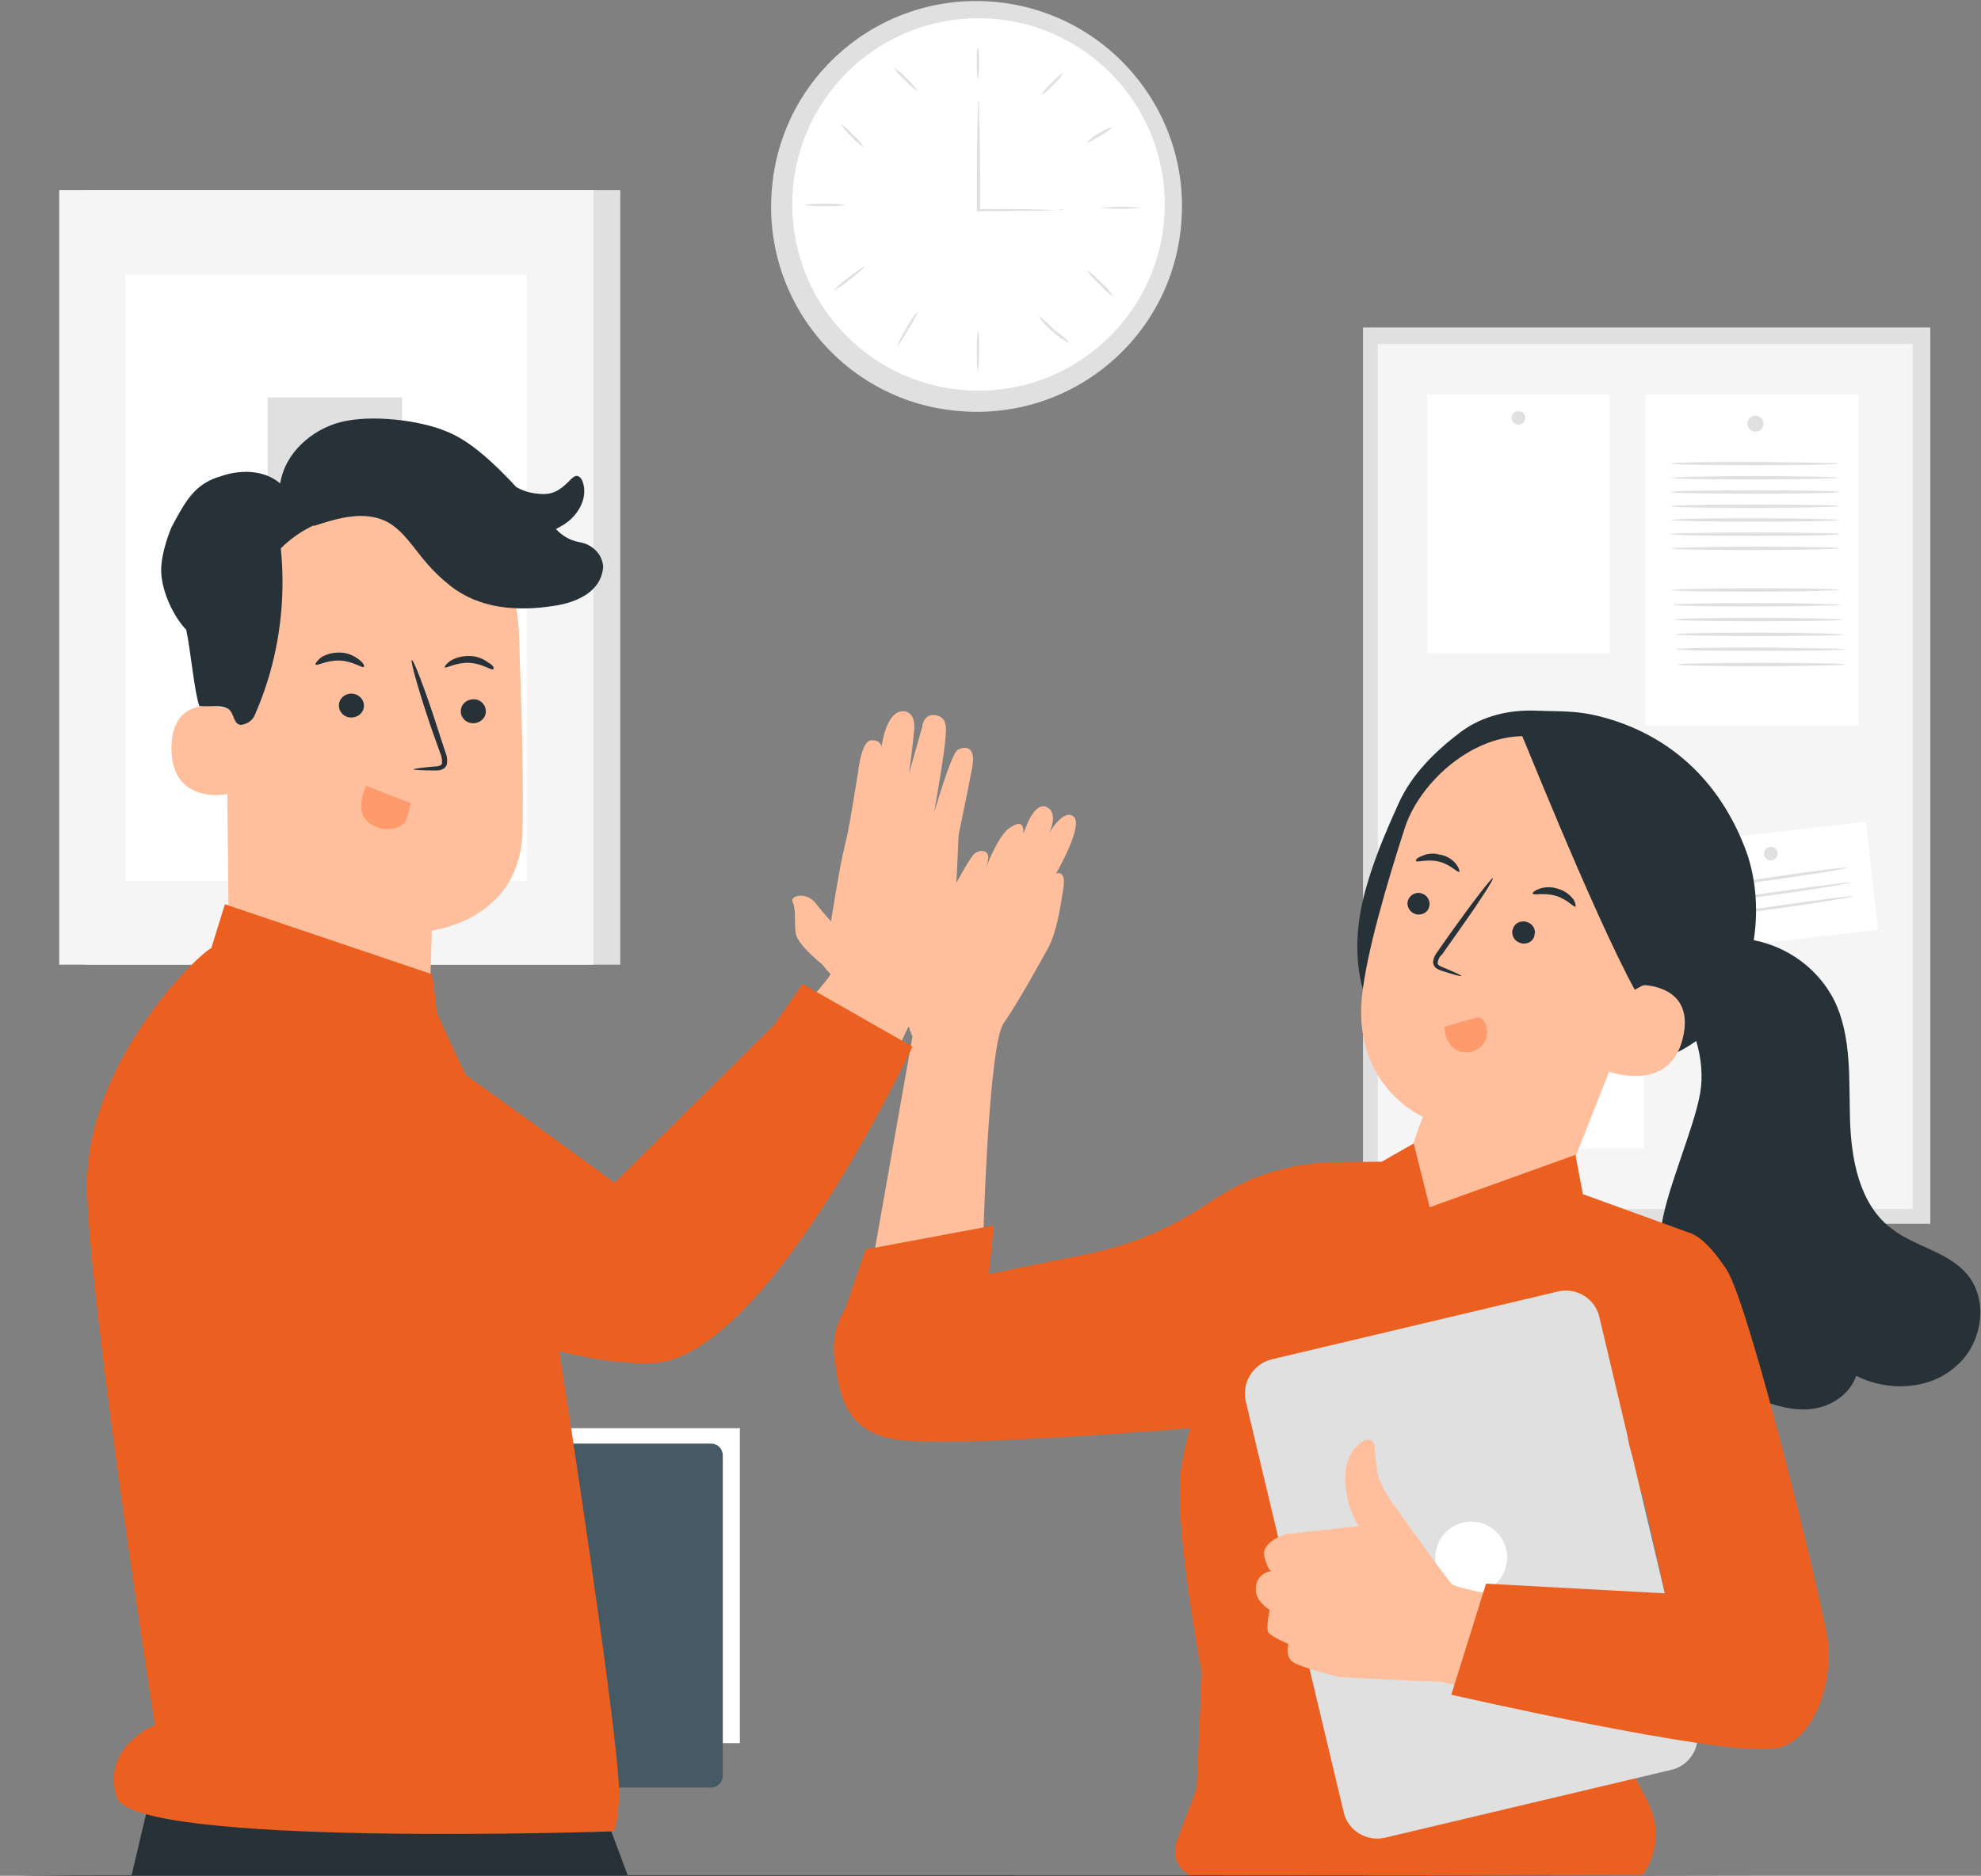
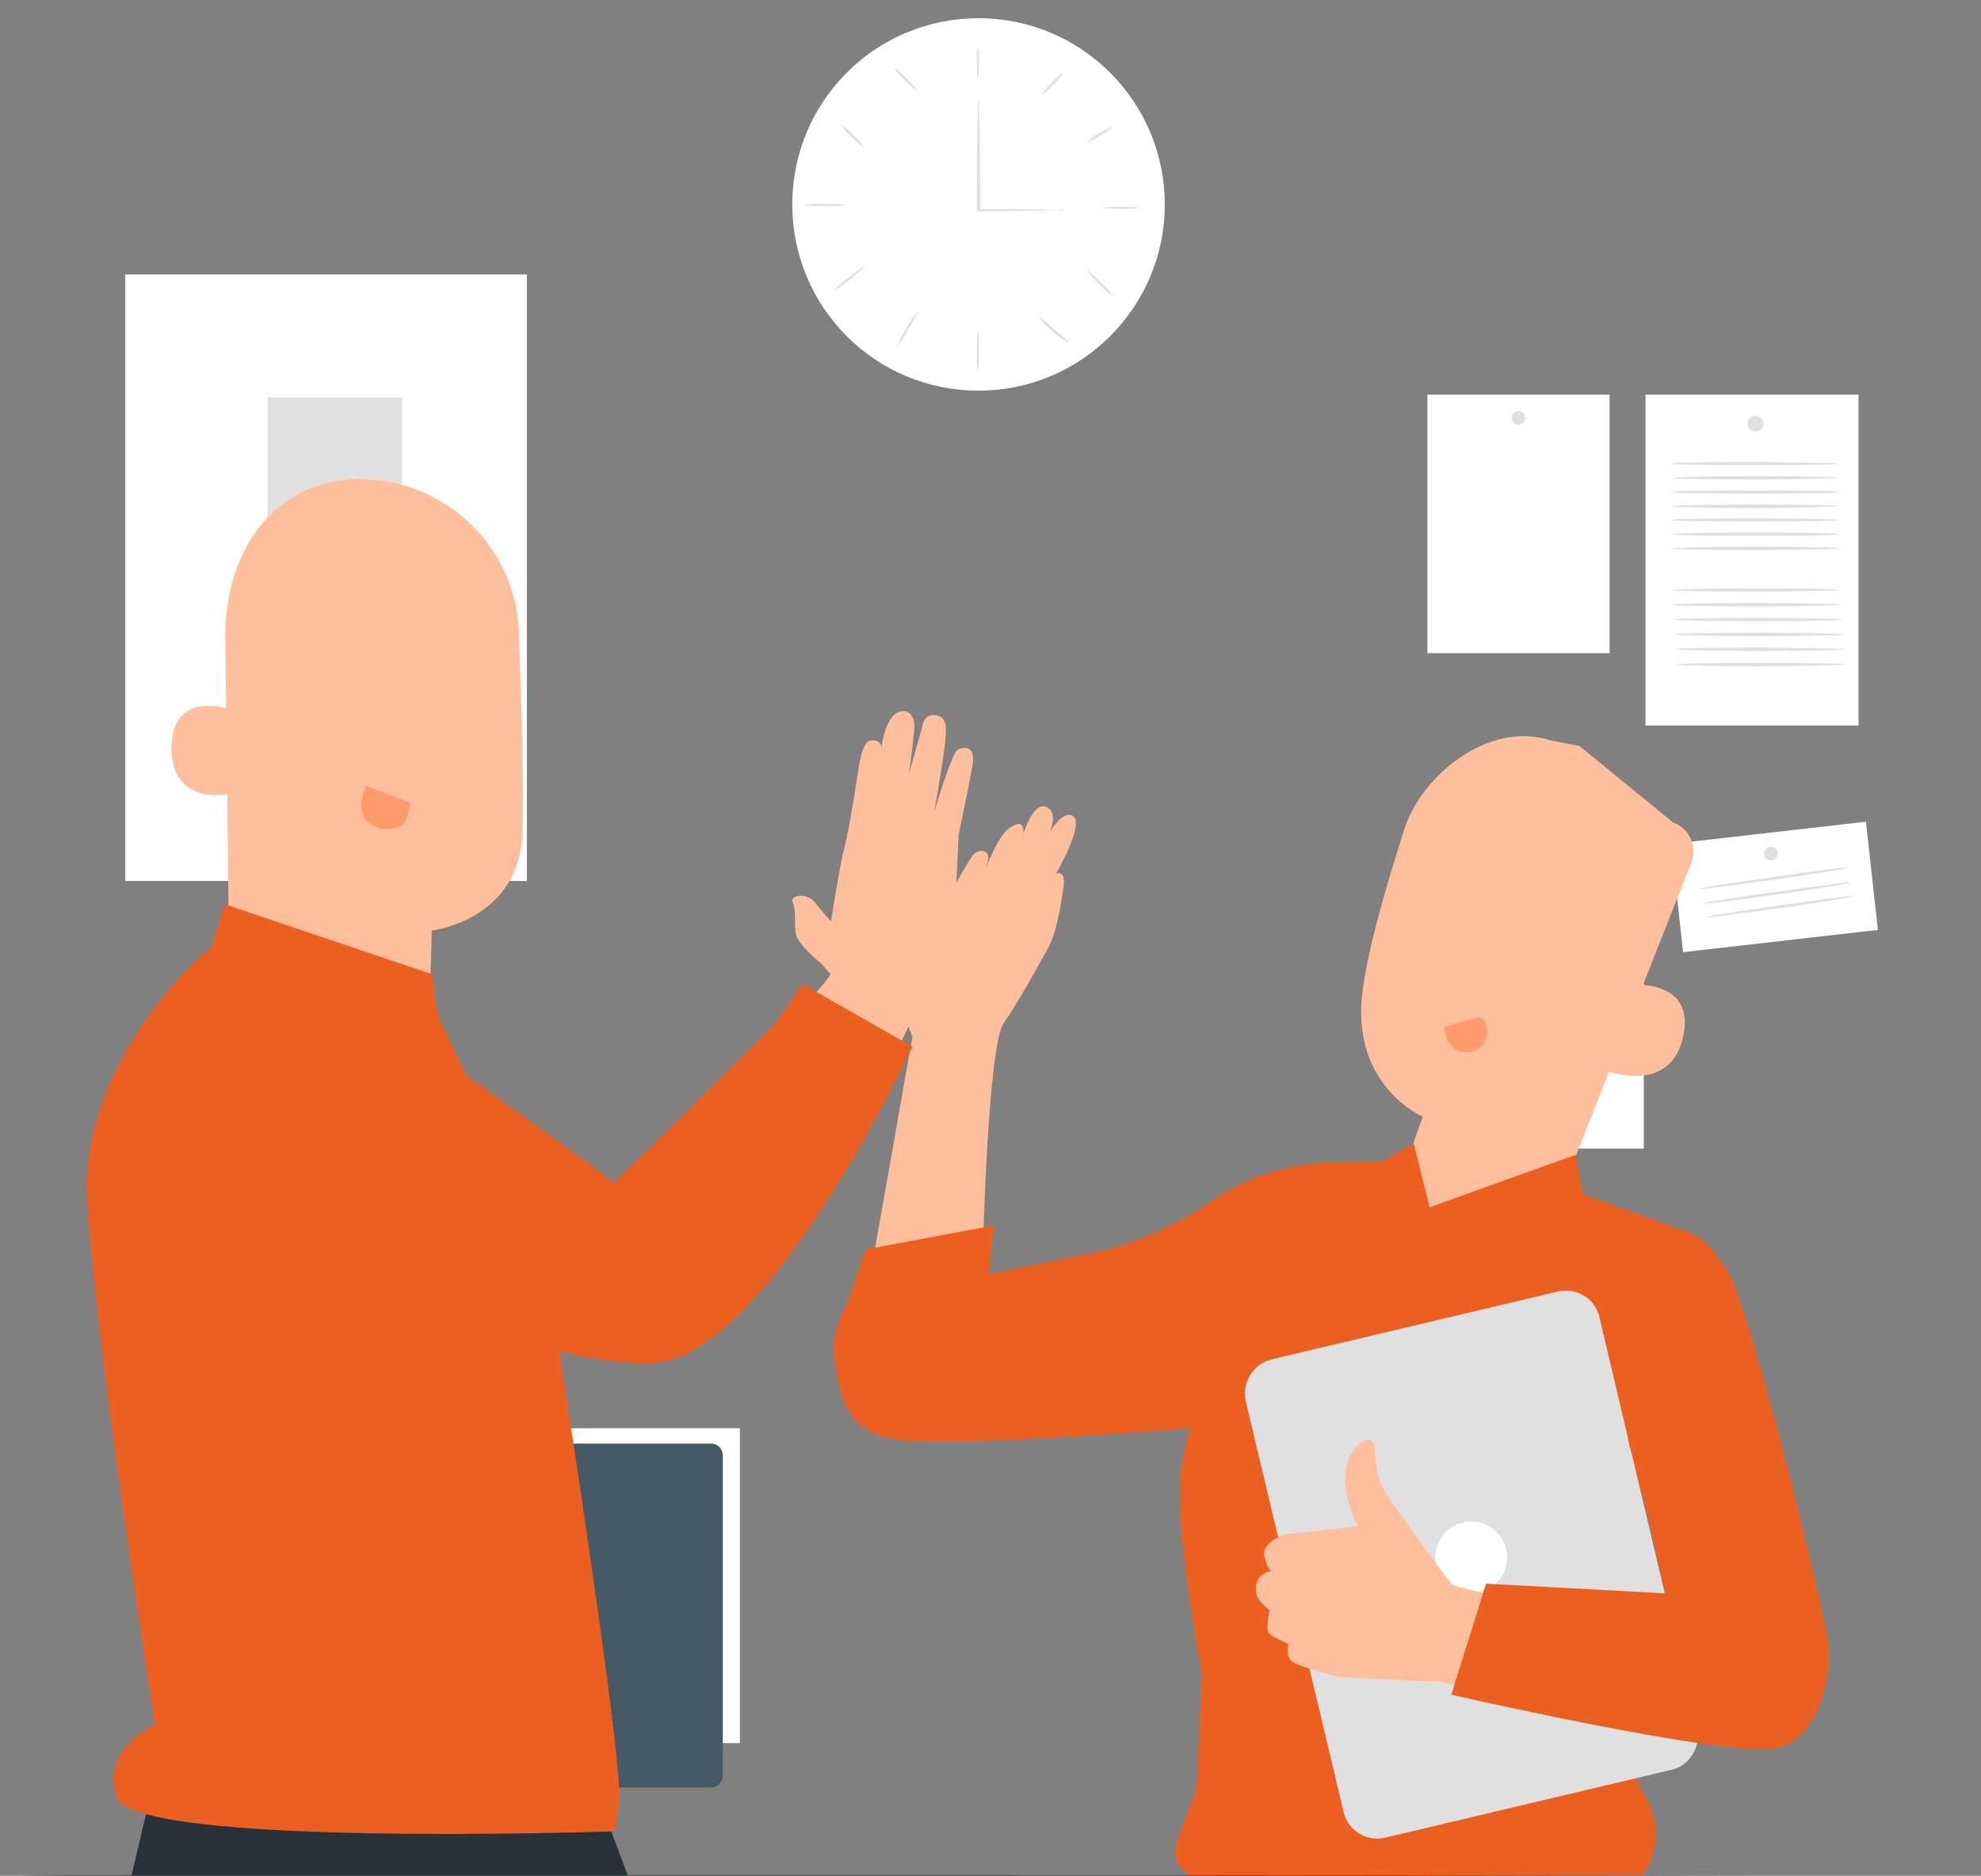
<svg xmlns="http://www.w3.org/2000/svg" version="1.1" id="Layer_1" x="0px" y="0px" viewBox="0 0 347.8 329.4" style="enable-background:new 0 0 347.8 329.4;" xml:space="preserve">
  <rect x="0" y="0" width="347.8" height="329.4" fill="#808080" stroke="none" />
  <style type="text/css">
	.st0{fill:#E0E0E0;}
	.st1{fill:#F5F5F5;}
	.st2{fill:#FFFFFF;}
	.st3{fill:#263238;}
	.st4{fill:#FFBF9D;}
	.st5{fill:#EB6020;}
	.st6{fill:#455A64;}
	.st7{fill:#FF9A6C;}
</style>
  <g id="Layer_x0020_1">
    <g id="_1797118696304">
-       <path class="st0" d="M174.3,0.3c-19.9-1.6-37.3,13.2-38.8,33.1c-1.6,19.9,13.2,37.3,33.1,38.8c19.9,1.6,37.3-13.2,38.8-33.1    C209,19.3,194.2,1.9,174.3,0.3z M239.3,214.9h99.6V57.5h-99.6V214.9z M15.1,169.4h93.8v-136H15.1V169.4z" />
-       <path class="st1" d="M241.9,212.3h93.9V60.4h-93.9V212.3z M10.4,169.4h93.8v-136H10.4V169.4z" />
      <path class="st2" d="M204.5,35.9c0-18-14.6-32.7-32.7-32.7s-32.7,14.6-32.7,32.7s14.6,32.7,32.7,32.7S204.5,53.9,204.5,35.9z     M22,154.7h70.5V48.2H22V154.7z M250.6,114.7h32V69.3h-32V114.7z M251.2,201.7h37.4v-58.1h-37.4V201.7z M295.5,167.2l34.2-3.9    l-2.1-19l-34.2,3.9L295.5,167.2z M288.9,127.4h37.4V69.3h-37.4L288.9,127.4L288.9,127.4z" />
      <rect x="47" y="69.8" class="st0" width="23.6" height="67" />
      <path class="st0" d="M324.4,152.4c0,0.1-5.8,1.1-13,2.1c-7.2,1-13,1.7-13,1.6c0-0.2,5.8-1.1,13-2.1    C318.5,152.9,324.3,152.2,324.4,152.4z M186.7,36.8c-0.3,0.1-0.7,0.1-1,0.1c0,0-0.1,0-0.1,0l-3.2,0.1c-2.7,0-6.5,0.1-10.7,0.1    h-0.2v-2.3c0-4.8,0-9.1,0.1-12.2c0-1.5,0.1-2.7,0.1-3.7c0-0.1,0-0.1,0-0.2c0-0.4,0-0.8,0.1-1.2c0.1,0.4,0.1,0.8,0.1,1.2    c0,0.1,0,0.1,0,0.2c0,0.9,0,2.2,0.1,3.7c0,3.1,0.1,7.4,0.1,12.2v2.1l-0.2-0.2c4.3,0,8,0,10.7,0.1l3.2,0.1c0.1,0,0.1,0,0.2,0    C186,36.7,186.4,36.7,186.7,36.8z M309.6,74.4C309.6,74.4,309.6,74.4,309.6,74.4c0,0.8-0.6,1.4-1.4,1.4c-0.8,0-1.4-0.6-1.4-1.4    c0-0.8,0.6-1.4,1.4-1.4c0,0,0,0,0,0C309,73,309.6,73.6,309.6,74.4L309.6,74.4L309.6,74.4z M312.1,149.9c0-0.7-0.5-1.2-1.2-1.2    s-1.2,0.5-1.2,1.2c0,0.7,0.5,1.2,1.2,1.2S312.1,150.5,312.1,149.9z M325.4,157.4c0,0.1-5.8,1.1-13,2.1s-13,1.7-13,1.6    c0-0.2,5.8-1.1,13-2.1S325.3,157.2,325.4,157.4z M324.9,155c0,0.1-5.8,1.1-13,2.1s-13,1.7-13,1.6c0-0.2,5.8-1.1,13-2.1    S324.9,154.8,324.9,155z M324.1,116.7c0,0.1-6.6,0.3-14.8,0.3c-8.2,0-14.8-0.1-14.8-0.3s6.6-0.3,14.8-0.3S324.1,116.5,324.1,116.7    z M323.9,114c0,0.2-6.6,0.3-14.8,0.3c-8.2,0-14.8-0.1-14.8-0.3s6.6-0.3,14.8-0.3C317.3,113.8,323.9,113.9,323.9,114z M323.7,111.4    c0,0.2-6.6,0.3-14.8,0.3c-8.2,0-14.8-0.1-14.8-0.3s6.6-0.3,14.8-0.3S323.7,111.3,323.7,111.4z M323.5,108.8    c0,0.2-6.6,0.3-14.8,0.3s-14.8-0.1-14.8-0.3s6.6-0.3,14.8-0.3C316.8,108.5,323.5,108.7,323.5,108.8z M323.3,106.2    c0,0.1-6.6,0.3-14.8,0.3s-14.8-0.1-14.8-0.3s6.6-0.3,14.8-0.3C316.6,105.9,323.3,106.1,323.3,106.2z M323,103.6    c0,0.1-6.6,0.3-14.8,0.3s-14.8-0.1-14.8-0.3c0-0.1,6.6-0.3,14.8-0.3C316.4,103.3,323,103.4,323,103.6z M323,96.3    c0,0.1-6.6,0.3-14.8,0.3s-14.8-0.1-14.8-0.3c0-0.1,6.6-0.3,14.8-0.3C316.4,96,323,96.1,323,96.3z M323,93.8    c0,0.2-6.6,0.3-14.8,0.3s-14.8-0.1-14.8-0.3s6.6-0.3,14.8-0.3C316.4,93.5,323,93.6,323,93.8z M323,91.3c0,0.2-6.6,0.3-14.8,0.3    s-14.8-0.1-14.8-0.3S300,91,308.2,91C316.4,91,323,91.2,323,91.3z M323,88.9c0,0.1-6.6,0.3-14.8,0.3s-14.8-0.1-14.8-0.3    s6.6-0.3,14.8-0.3C316.4,88.6,323,88.7,323,88.9z M323,86.4c0,0.2-6.6,0.3-14.8,0.3s-14.8-0.1-14.8-0.3s6.6-0.3,14.8-0.3    C316.4,86.1,323,86.2,323,86.4z M323,83.9c0,0.1-6.6,0.3-14.8,0.3s-14.8-0.1-14.8-0.3c0-0.1,6.6-0.3,14.8-0.3    C316.4,83.6,323,83.8,323,83.9z M323,81.4c0,0.2-6.6,0.3-14.8,0.3s-14.8-0.1-14.8-0.3s6.6-0.3,14.8-0.3    C316.4,81.2,323,81.3,323,81.4z M267.8,73.4c0,0.6-0.5,1.2-1.2,1.2c-0.6,0-1.2-0.5-1.2-1.2s0.5-1.2,1.2-1.2c0,0,0,0,0,0    C267.3,72.2,267.8,72.7,267.8,73.4C267.8,73.4,267.8,73.4,267.8,73.4z M151.7,25.9c-0.8-0.5-1.6-1.2-2.2-1.9    c-0.7-0.6-1.4-1.4-1.9-2.2c0.8,0.5,1.6,1.2,2.2,1.9C150.5,24.3,151.2,25.1,151.7,25.9C151.7,25.9,151.7,25.9,151.7,25.9z     M161.1,16c-0.8-0.5-1.5-1.1-2.2-1.9c-0.7-0.6-1.4-1.3-1.9-2.2c0.8,0.5,1.5,1.1,2.2,1.9C159.9,14.4,160.6,15.2,161.1,16L161.1,16    L161.1,16z M148.4,36c-0.9,0.2-1.8,0.2-2.7,0.2c-0.3,0-0.6,0-0.9,0c-0.3,0-0.6,0-0.9,0c-0.9,0-1.8-0.1-2.7-0.2    c0.9-0.2,1.8-0.2,2.7-0.2c0.3,0,0.6,0,0.9,0c0.3,0,0.6,0,0.9,0C146.6,35.8,147.5,35.8,148.4,36L148.4,36z M161.2,54.7    c-0.5,1.1-1.1,2.2-1.8,3.2c-0.6,1.1-1.2,2.1-1.9,3.1c0.4-1.2,0.9-2.3,1.6-3.3C159.6,56.6,160.3,55.6,161.2,54.7L161.2,54.7    L161.2,54.7z M152,46.6c-0.8,0.9-1.7,1.7-2.7,2.4c-0.9,0.8-1.9,1.5-3,2.1c0.8-0.9,1.7-1.7,2.7-2.4C150,47.9,151,47.2,152,46.6    L152,46.6L152,46.6z M195.5,52.1c-0.9-0.6-1.8-1.4-2.5-2.2c-0.8-0.7-1.6-1.6-2.2-2.5c0.9,0.6,1.8,1.4,2.5,2.2    C194.2,50.3,194.9,51.1,195.5,52.1L195.5,52.1z M187.9,60.3c-1.1-0.5-2.2-1.2-3.1-2.1c-1-0.8-1.9-1.7-2.5-2.8    c1,0.8,1.9,1.6,2.8,2.5C186.1,58.6,187,59.4,187.9,60.3L187.9,60.3L187.9,60.3z M171.7,65.3c-0.2-0.9-0.2-1.9-0.2-2.8    c0-0.3,0-0.6,0-0.9c0-0.3,0-0.6,0-0.9c0-0.9,0.1-1.9,0.2-2.8c0.2,0.9,0.2,1.9,0.2,2.8c0,0.3,0,0.6,0,0.9c0,0.3,0,0.6,0,0.9    C171.9,63.4,171.8,64.3,171.7,65.3z M200.5,36.5c-1.2,0.1-2.5,0.2-3.7,0.2c-1.2,0-2.5-0.1-3.7-0.2c1.2-0.1,2.5-0.2,3.7-0.2    C198,36.3,199.3,36.4,200.5,36.5L200.5,36.5z M195.4,22.3c-0.7,0.6-1.4,1.1-2.2,1.5c-0.7,0.5-1.5,1-2.4,1.3    c0.6-0.7,1.3-1.3,2.2-1.7C193.7,22.9,194.5,22.5,195.4,22.3z M186.7,12.8c-0.5,0.8-1.1,1.5-1.8,2.1c-0.6,0.7-1.3,1.3-2.1,1.8    c0.5-0.8,1.1-1.5,1.8-2.1C185.2,13.9,185.9,13.2,186.7,12.8z M171.7,8.3c0.2,0.7,0.2,1.4,0.2,2.1c0,0.2,0,0.5,0,0.7    c0,0.2,0,0.5,0,0.7c0,0.7-0.1,1.4-0.2,2.1c-0.2-0.7-0.2-1.4-0.2-2.1c0-0.2,0-0.5,0-0.7c0-0.2,0-0.5,0-0.7    C171.4,9.7,171.5,9,171.7,8.3L171.7,8.3z" />
-       <path class="st3" d="M345.2,223.6c-3.4-3.9-9.2-4.7-13.3-8c-5.5-4.3-6.9-12.1-7.1-19.1s0.3-14.4-2.7-20.7    c-2.8-5.6-8.1-9.5-14.2-10.7c0.9-5.7,0.3-11.7-1.7-16.6c-4.2-10.6-11.8-18.3-22.6-21.9c-6.1-2-9-1.6-13.8-1.8s-9.5,0.9-13.3,3.7    c-4.5,3.4-8.7,7.5-11,12.7c-2.4,5.3-4.7,10.7-6.1,16.4c-1.4,5.7-1.6,11.7,0.2,17.2l13.3,6.9c7.7,2.7,15.5,5.5,23.6,6.2    c7.4,0.6,15.3-0.8,21.3-5.1c0.9,3,1.2,6.2,0.7,9.1c-1,6.2-6.4,18.1-6.9,24.3c-1.1,13.7,4.3,23.6,16.8,29.3    c3.1,1.4,6.5,2.3,9.8,1.9s6.6-2.6,7.7-5.8c5.5,2.8,12.7,2.5,17.3-1.5C348.1,236.1,349.3,228.2,345.2,223.6L345.2,223.6z" />
      <path class="st4" d="M166.1,158.4c0,0,4-7.7,5-8.5s2.5-0.6,2.4,0.8c-0.1,1.4-1.8,5.3-1.8,5.3s3-8.8,5.4-10.5s2.6-0.4,2.6,0.9    c0,0,1.7-5.7,4-4.7s0.5,4.6,0.5,4.6s2.5-4.4,4.3-2.9c1.8,1.6-3.1,10-3.1,10s1.8-0.8,1.3,2.5c-0.5,3.3-1.2,7.9-2.7,10.6    s-5.1,9.3-7.8,13.2c-2.7,3.9-3.6,38.5-3.6,38.5s-11.8,7-17.5,6.1l-2.3-0.4l7.4-41.9c0,0-1.6-2.9-1.2-8    C159.1,168.8,166.1,158.4,166.1,158.4L166.1,158.4z M293.7,144.4l-16.4-13.4l-5.1-1c-11-3.5-22.5,6.3-25.5,15.2    c-3.2,9.9-6.8,22.1-7.6,29.9c-1.5,15.8,10.7,21,10.7,21s-0.9,2.3-2.5,7.2l-1.8,1.4c1,8.6,13.7,12.5,27.2,7.3l0.6-0.5l9.2-23.3    c3.5,1.1,10.9,2.1,12.9-5.7c1.9-7.5-3.4-9.2-6.5-9.5c-0.1,0-0.3,0-0.5,0.1l8.7-22c0.1-0.5,0.2-1,0.2-1.5    C297.3,147.2,295.9,145.2,293.7,144.4L293.7,144.4L293.7,144.4z" />
-       <path class="st3" d="M290.4,172l-3.4,1.8c-7.7-14.2-20.9-47.7-20.3-45.8c0,0,8.6-0.7,16.4,3.3c7.8,4,22.2,13.2,18.8,22.8    C298.6,163.9,290.4,172,290.4,172z M247.2,158.1c0,0.2-0.1,0.3-0.1,0.5c0,0.9,0.6,1.7,1.4,1.9c0.2,0.1,0.4,0.1,0.6,0.1    c0.8,0,1.6-0.5,1.8-1.3c0-0.2,0.1-0.3,0.1-0.5c0-0.9-0.6-1.7-1.4-1.9c-0.2-0.1-0.4-0.1-0.6-0.1    C248.2,156.8,247.5,157.3,247.2,158.1z M276.6,159.2c-0.3,0.2-1.4-1.3-3.5-1.9c-2.1-0.6-3.9,0-4-0.4c-0.1-0.1,0.3-0.5,1.1-0.8    c0.5-0.2,1.1-0.3,1.7-0.3c0.6,0,1.1,0.1,1.7,0.3c1.1,0.3,2,1,2.7,1.9C276.6,158.6,276.7,159.1,276.6,159.2z M269.4,164.3    c-0.2,0.9-1,1.4-1.9,1.4c-0.2,0-0.3,0-0.5-0.1c-0.9-0.2-1.5-1-1.5-1.9c0-0.2,0-0.3,0.1-0.5c0.2-0.9,1-1.4,1.9-1.4    c0.2,0,0.3,0,0.5,0.1c0.9,0.2,1.5,1,1.5,1.9C269.4,164,269.4,164.1,269.4,164.3L269.4,164.3L269.4,164.3z M256.6,171.4    c0-0.1-1.2-0.7-3.2-1.5c-0.5-0.2-1-0.4-1-0.8c0.1-0.6,0.3-1.1,0.8-1.5c0.8-1.2,1.7-2.4,2.6-3.7c3.7-5.2,6.5-9.5,6.3-9.7    c-0.2-0.1-3.4,4-7.1,9.2c-0.9,1.3-1.8,2.5-2.6,3.7c-0.5,0.6-0.8,1.3-0.8,2c0.1,0.4,0.3,0.8,0.7,1c0.3,0.2,0.6,0.3,0.9,0.4    C255.3,171.2,256.6,171.5,256.6,171.4L256.6,171.4z M248.6,151.2c0.2,0.3,1.9-0.4,4,0.1c2.1,0.5,3.3,2,3.6,1.8    c0.1-0.1,0-0.6-0.5-1.3c-0.7-0.9-1.7-1.5-2.8-1.7c-0.4-0.1-0.9-0.2-1.3-0.2c-0.7,0-1.3,0.1-1.9,0.4    C248.8,150.6,248.5,151,248.6,151.2L248.6,151.2z" />
      <path class="st5" d="M152,219.4l-3.6,10.4c-1.3,2.1-2,4.5-2,6.9c0,0.6,0,1.2,0.1,1.8c0.8,4.8,1,12.5,10.3,14.2s52.1-1.9,52.1-1.9    l0.1-0.1c-0.8,2.7-1.4,5.4-1.7,7.8c-1.1,10.4,3.7,35.2,3.7,35.2l-0.9,20.4l-3.3,8.7c-1.1,2.9-0.4,4.9,2.1,6.6l79.5-0.2    c1.5-2,2.3-4.5,2.3-7.1c0-1.9-0.5-3.8-1.3-5.5l-8.6-16.7l16.4-83.2l-19.3-7l-1.3-6.9L251,212l-2.8-11.2l-5.6,3.2l-8.5,0.1l0,0    c-4.9,0.1-9.7,1.1-14.2,2.9c-2.8,1.2-5.6,2.8-8.1,4.5c-6.3,4.2-13.3,7.2-20.8,8.7c-8.4,1.7-17.8,3.6-17.4,3.6l0.9-8.6L152,219.4    L152,219.4z" />
      <path class="st0" d="M223.3,238.7l50.2-11.9c3.3-0.8,6.6,1.3,7.3,4.5l17.1,72.2c0.8,3.3-1.3,6.6-4.5,7.3l-50.2,11.9    c-3.3,0.8-6.6-1.3-7.3-4.5L218.7,246C218,242.8,220,239.5,223.3,238.7L223.3,238.7z" />
      <circle class="st2" cx="258.3" cy="273.5" r="6.3" />
      <path class="st4" d="M241.3,253.7c-0.1-0.5-0.6-0.9-1.1-0.9c-0.2,0-0.4,0.1-0.6,0.1c-1.6,0.9-3.7,3.1-3.4,7.5    c0.2,2.7,0.9,5.3,2.3,7.6l-12.7,1.4c0,0-4.5,1.3-3.8,4c0.7,2.7,1.3,2.5,1.3,2.5c-1.6,0.1-2.8,1.4-2.8,3c0,0.2,0,0.3,0,0.5    c0.1,1.9,2.4,3.3,2.4,3.3s-0.7,3.3-0.2,4c0.5,0.7,3.5,2,3.5,2s-0.6,2.1,0.7,3.1c1.3,1,8.2,2.7,8.2,2.7s14.7,0.8,17.8,0.8l14.8,3.4    v-17.5c0,0-12.1-2.3-12.8-3c-1.4-1.6-9.3-12.7-9.3-12.7s-3-3.7-3.7-6.6C241.6,257.1,241.4,255.4,241.3,253.7L241.3,253.7    L241.3,253.7z" />
      <path class="st5" d="M296.7,216.6c0,0,2.3,0.1,6.4,6.3s17.1,59.5,17.8,65.1c1,7.2-2.3,18.2-9.6,19.1c-9.8,1.2-56.5-9.5-56.5-9.5    l6.1-19.5l31.4,1.7c0,0-4.2-19.7-5.9-24.8C283.7,246.7,285.4,220,296.7,216.6z" />
      <rect x="97.5" y="250.8" class="st2" width="32.4" height="55.3" />
      <path class="st6" d="M98.8,253.5h26c1.2,0,2.1,0.9,2.1,2.1c0,19,0,39.3,0,56.2c0,1.2-0.9,2.1-2.1,2.1h-21.6L98.8,253.5L98.8,253.5    z" />
      <path class="st4" d="M40.3,176.1l-0.4-36.7c-1.9,0.5-9.9,0.9-9.8-8.1c0.1-8.8,7.4-7.5,9.6-6.9l-0.1-11c-0.7-15.6,7.8-29,23.4-29.3    l1.4,0.1c14.5,0.6,26.2,12.3,26.7,26.8c0.5,13.5,0.9,28.5,0.6,35.7c-0.8,15-15.9,16.7-15.9,16.7s-0.1,9.1-0.7,13.8l3.5,10.2    l-23,5.5L40.3,176.1L40.3,176.1z M144.4,169.4c0,0-4.4-3.5-4.7-5.5c-0.3-2.1,0.1-4.1-0.5-5.4c-0.7-1.3,2.4-1.9,3.9,0    s2.8,3.3,2.8,3.3s1.6-10.2,2.4-13.2s1.9-10.3,2.3-12.7c0.3-2.5,1-5.9,2.4-5.9l0.4,0c0,0,1.6,0.1,1.3,1.6c0,0,0.7-6.9,4-6.7    c0,0,2.1,0,1.8,3.3c-0.3,3.3-0.9,7.6-0.9,7.6l2.3-8.1c0,0,0.2-2.5,2.4-2.1c2.2,0.4,1.9,2.4,1.5,5.8c-0.4,3.4-1.8,11.3-1.8,11.3    s3-10.3,4.1-11c1.2-0.7,3.3-0.8,2.6,3s-2.4,11.9-2.4,11.9s-0.5,13-1,15.8c-0.6,2.8-9,20.4-9,20.4l-15-8.5c0,0,2.7-3.1,2.5-3.3    C145.5,170.8,144.4,169.4,144.4,169.4L144.4,169.4z" />
-       <path class="st3" d="M97.2,106.4c-6.4,1-13,0.5-18.1-3.5c-1.5-1.2-2.9-2.5-4.1-3.9c-2.3-2.6-4.1-5.8-7.1-7.4    c-4-2-8.7-0.6-12.9,0.8l0.2-0.2c-2.2,1-4.2,2.4-5.9,4.1c0.2,2,0.3,3.9,0.3,5.9c0,8-1.6,15.9-4.8,23.2c-0.3,0.8-0.9,1.4-1.7,1.7    c-2.4,1-1.7-2.3-3.4-2.8c-1.4-0.5-2-0.2-4.7-0.3c-0.9-2.6-1.5-9.6-2.3-13.4c-2.3-2.4-4.3-6.8-4.4-10.2s1.8-7.8,1.8-7.8    c2.6-4.9,4.1-7.4,8.1-8.8l0.1,0c3.6-1.4,8-1.4,10.9,1.1c0.8-5.3,5.5-9.5,10.7-10.8c5.2-1.3,13.6-0.4,18.6,1.7    c3.4,1.4,6.7,4.1,10.5,8l0,0c0.5,0.5,1,1,1.5,1.6l0.1,0.1c1.2,0.7,2.5,1.1,3.9,1.2c2.3,0.3,3.7-0.5,5.3-2.1c0.5-0.5,1.1-1.2,1.7-1    c0.4,0.2,0.7,0.6,0.8,1c0.8,2.3-0.2,4.7-1.9,6.4c-0.8,0.8-1.8,1.4-2.8,1.9c1.1,1.2,2.5,2,4.1,2.3c1.4,0.2,2.7,1,3.5,2.2    c0.4,0.6,0.6,1.3,0.7,2C105.7,103.8,101.4,105.8,97.2,106.4z M72.6,135.1c0-0.1,1.4-0.3,3.7-0.5c0.6,0,1.1-0.1,1.3-0.5    c0-0.1,0-0.2,0-0.4c0-0.5-0.1-1-0.3-1.4l-1.6-4.5c-2.2-6.5-3.7-11.8-3.4-11.9c0.3-0.1,2.3,5.1,4.4,11.6c0.5,1.6,1,3.1,1.5,4.6    c0.2,0.5,0.3,0.9,0.3,1.4c0,0.3,0,0.6-0.1,0.9c-0.2,0.4-0.6,0.7-1,0.8c-0.3,0.1-0.6,0.1-0.8,0.1c-0.1,0-0.1,0-0.2,0    C74,135.3,72.6,135.2,72.6,135.1L72.6,135.1z M63.9,117.1c-0.3,0.3-1.9-1-4.2-1.1s-4.1,1-4.3,0.7c-0.1-0.1,0.2-0.6,0.9-1.2    c0.9-0.6,2-0.9,3.1-0.9c0.1,0,0.2,0,0.3,0c1.2,0,2.4,0.5,3.3,1.2C63.8,116.4,64,116.9,63.9,117.1z M63.9,123.9    c0,1.2-1,2.1-2.2,2.1h0c0,0,0,0-0.1,0c-1.1,0-2.1-0.9-2.1-2.1c0-1.2,1-2.1,2.2-2.1c0,0,0,0,0.1,0C63,121.9,63.9,122.8,63.9,123.9z     M86.6,117.5c-0.3,0.3-1.9-1-4.2-1.1c-2.3-0.1-4.1,1-4.3,0.8c-0.1-0.1,0.2-0.6,0.9-1.1c0.9-0.6,2.1-0.9,3.2-0.9c0.1,0,0.2,0,0.3,0    c1.2,0,2.4,0.5,3.3,1.2C86.6,116.8,86.8,117.4,86.6,117.5z M85.3,124.9c0,1.2-1,2.1-2.2,2.1c0,0,0,0,0,0c0,0,0,0-0.1,0    c-1.1,0-2.1-0.9-2.1-2.1c0-1.2,1-2.1,2.2-2.1c0,0,0,0,0.1,0C84.4,122.8,85.3,123.8,85.3,124.9C85.3,124.9,85.3,124.9,85.3,124.9z" />
      <path class="st3" d="M23.1,329.3l2.7-11.4l80.7,1.5l3.7,9.9c18.2,0,38,0,58.6,0c93.2,0,168.9,0.1,168.9,0.2s-75.6,0.2-168.9,0.2    s-168.9-0.1-168.9-0.2C-0.1,329.4,8.4,329.3,23.1,329.3L23.1,329.3z" />
      <path class="st7" d="M72.1,141c-0.2,0-7.8-3-7.8-3s-2.3,4.4,0.5,6.5s6,0.8,6.5-0.5C71.6,143,71.9,142,72.1,141L72.1,141z     M259,178.8c0.2-0.1,0.4-0.1,0.6-0.1c0.1,0,0.3,0,0.4,0.1c0.3,0.1,0.5,0.4,0.6,0.6c0.3,0.6,0.5,1.2,0.5,1.8c0,2-1.6,3.6-3.6,3.6    c-0.3,0-0.7,0-1-0.1c-1.4-0.4-2.8-1.7-2.9-4.4C255.3,179.8,257.3,179.2,259,178.8L259,178.8z" />
      <path class="st5" d="M37.1,166.5c-1.9,0.7-22.7,20.3-21.8,43.2c0.9,22.9,11.9,93.2,11.9,93.2s-9.5,3.9-6.7,12.7c2.8,8.9,87,6,87,6    s0.8,0.8,1.2-6.1c0.3-6.4-6.2-50.6-10.5-78.2c6.1,1.5,11.8,2.3,16.5,2.1c20.2-1.2,45.5-55.6,45.5-55.6l-19.3-11l-4.9,7.1    l-28.1,27.8c0,0-15-11-26.1-18.9c-2-4.1-3.8-8-5.1-11l-0.8-6.7l-36.4-12.3C39.5,158.7,37.1,166.5,37.1,166.5z" />
    </g>
  </g>
</svg>